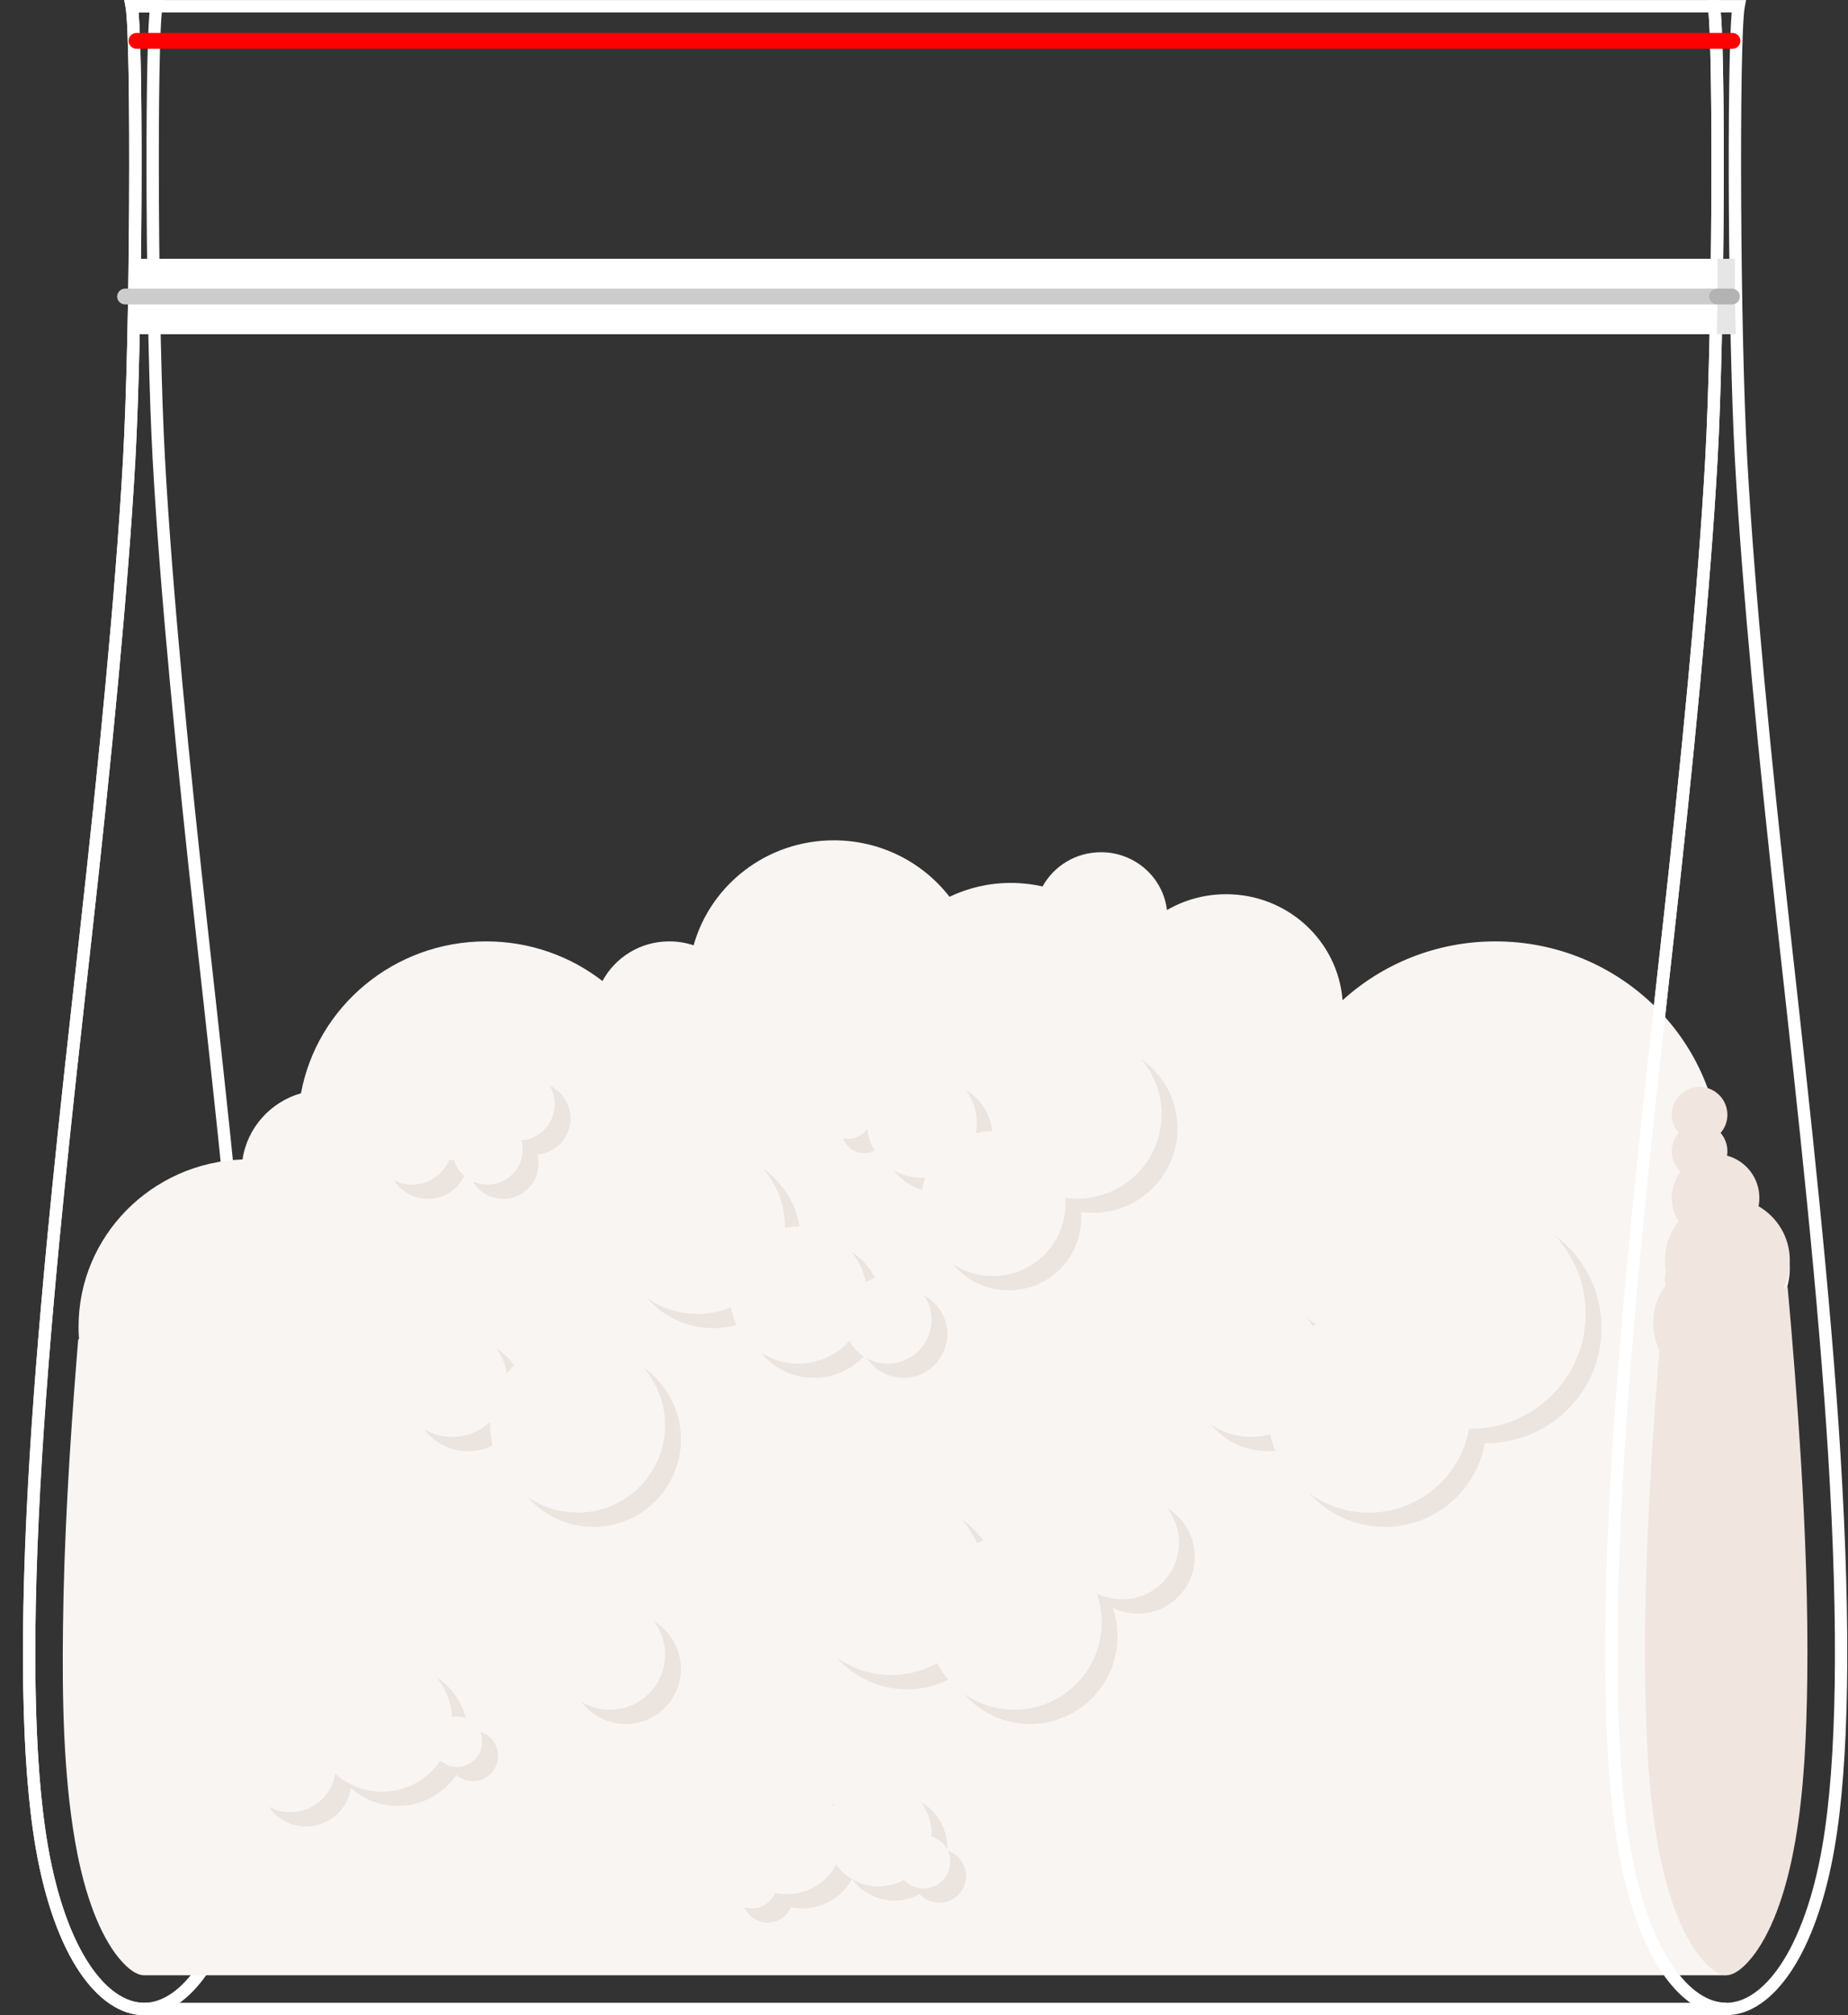
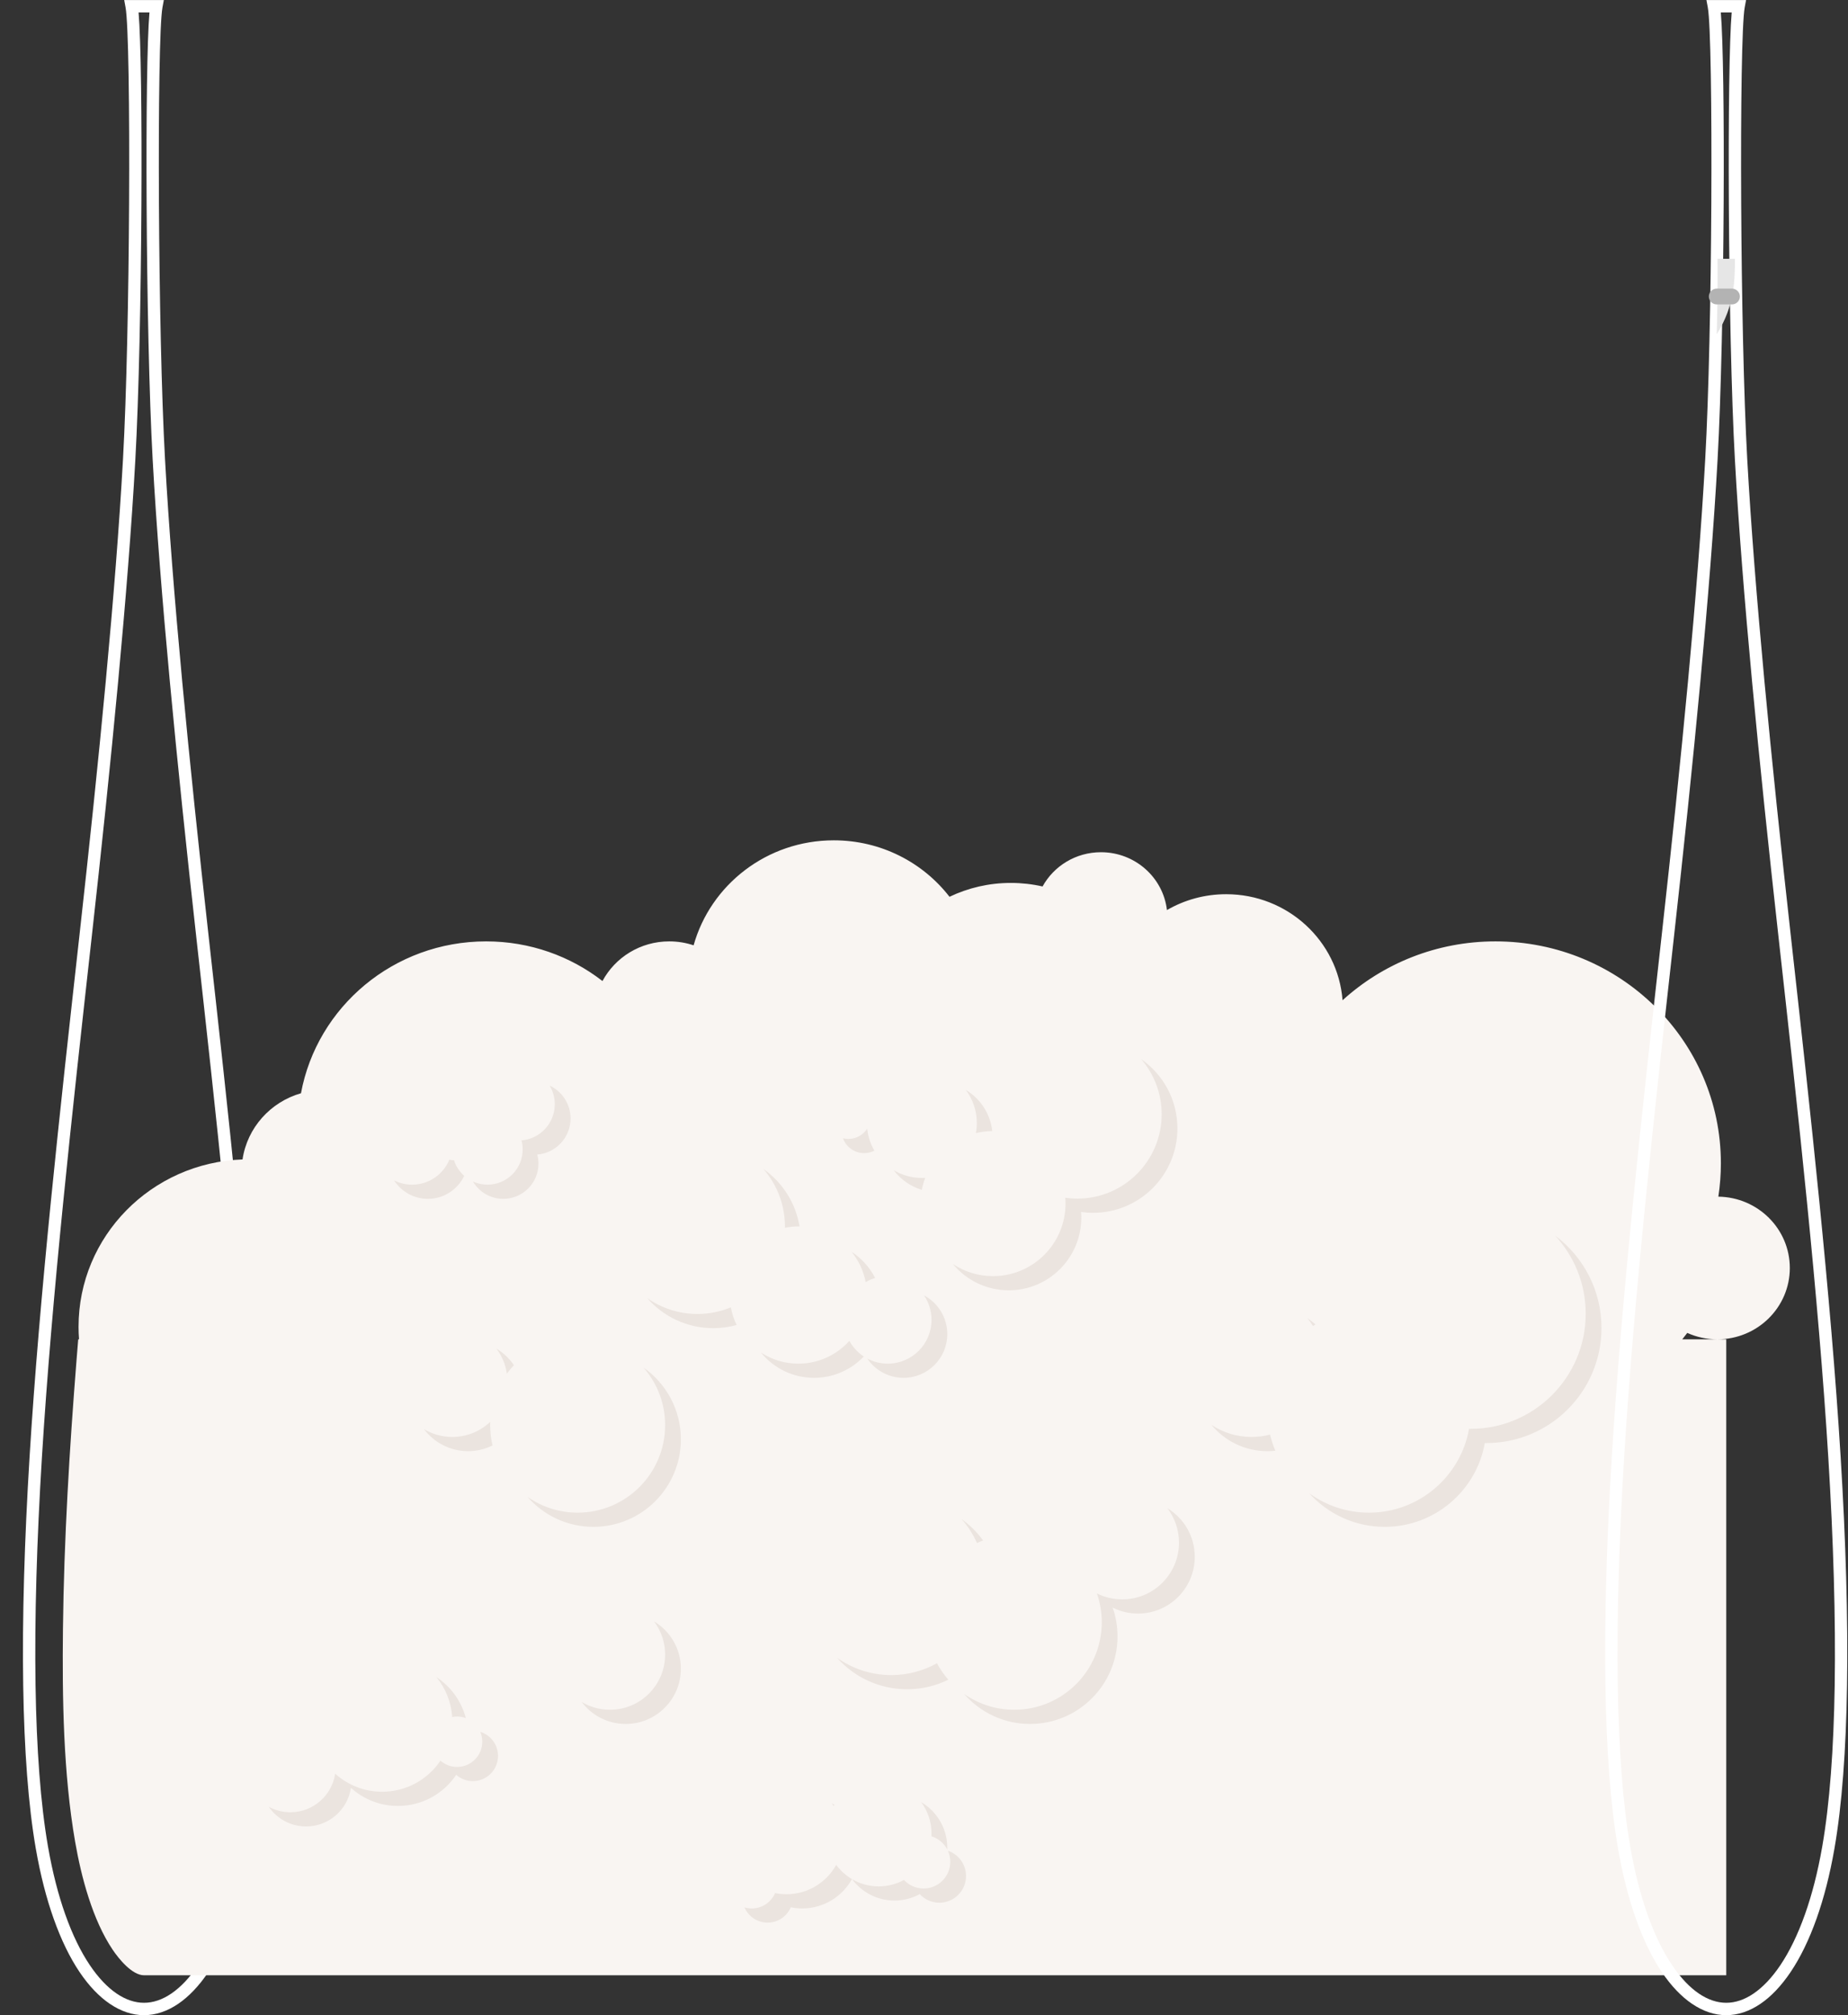
<svg xmlns="http://www.w3.org/2000/svg" height="597.4" preserveAspectRatio="xMidYMid meet" version="1.0" viewBox="360.5 339.1 548.0 597.4" width="548.0" zoomAndPan="magnify">
  <rect x="360.5" y="339.1" width="548.0" height="597.4" fill="#333333" stroke="none" />
  <defs>
    <clipPath id="a">
      <path d="M 0 0 L 1275.59 0 L 1275.59 1275.59 L 0 1275.59 Z M 0 0" />
    </clipPath>
  </defs>
  <g>
    <g clip-path="url(#a)" />
    <g id="change1_1">
      <path d="M 398.777 399.527 C 398.934 370.949 398.586 345.883 397.73 341.285 L 397.332 339.117 L 409.082 339.117 L 408.68 341.285 C 407.828 345.883 407.48 370.922 407.633 399.473 C 407.777 426.324 408.379 456.258 409.434 475.238 C 410.523 494.859 412.301 517.156 414.527 541.039 C 416.746 564.82 419.438 590.391 422.359 616.566 C 425.258 642.547 428.203 669.07 430.816 695.336 C 433.418 721.445 435.66 747.012 437.129 770.957 C 438.645 795.656 439.34 818.684 439.02 838.848 C 438.723 857.832 437.527 874.254 435.285 887.121 C 433.922 894.941 432.121 901.836 430.016 907.781 C 427.754 914.164 425.121 919.48 422.281 923.699 C 419.504 927.828 416.492 930.961 413.379 933.086 C 410.07 935.336 406.641 936.473 403.211 936.473 C 399.781 936.473 396.348 935.336 393.035 933.086 C 389.898 930.953 386.883 927.82 384.105 923.707 C 381.27 919.496 378.648 914.191 376.391 907.809 C 374.281 901.855 372.484 894.953 371.121 887.121 C 368.879 874.242 367.684 857.812 367.383 838.812 C 367.062 818.656 367.754 795.645 369.27 770.957 C 370.738 747.012 372.98 721.445 375.578 695.336 C 378.195 669.07 381.141 642.547 384.039 616.566 C 386.961 590.387 389.648 564.82 391.867 541.039 C 394.098 517.156 395.879 494.859 396.973 475.238 C 398.031 456.273 398.633 426.363 398.777 399.527 Z M 401.594 342.789 C 402.293 350.773 402.574 373.777 402.434 399.543 C 402.289 426.492 401.688 456.484 400.629 475.441 C 399.535 495.023 397.75 517.375 395.512 541.371 C 393.262 565.469 390.578 591.016 387.684 616.969 C 384.766 643.133 381.801 669.816 379.223 695.691 C 376.629 721.723 374.395 747.234 372.926 771.172 C 371.41 795.824 370.723 818.746 371.039 838.758 C 371.336 857.531 372.52 873.773 374.734 886.504 C 376.062 894.125 377.805 900.824 379.848 906.59 C 381.996 912.664 384.477 917.691 387.148 921.656 C 389.668 925.395 392.348 928.199 395.086 930.062 C 397.766 931.883 400.508 932.801 403.211 932.801 C 405.902 932.801 408.637 931.883 411.312 930.059 C 414.059 928.191 416.734 925.387 419.242 921.66 C 421.91 917.695 424.398 912.66 426.559 906.562 C 428.602 900.805 430.344 894.113 431.672 886.504 C 433.891 873.781 435.066 857.551 435.363 838.793 C 435.68 818.773 434.988 795.84 433.473 771.172 C 432.004 747.234 429.77 721.723 427.176 695.691 C 424.598 669.816 421.633 643.133 418.715 616.969 C 415.82 591.016 413.137 565.469 410.887 541.371 C 408.648 517.371 406.863 495.023 405.777 475.441 C 404.723 456.473 404.121 426.453 403.977 399.488 C 403.84 373.746 404.121 350.766 404.82 342.789 L 401.594 342.789" fill="#fff" fill-rule="evenodd" />
    </g>
    <g id="change1_2">
-       <path d="M 399.547 339.117 L 870.242 339.117 L 870.52 340.625 C 871.41 345.43 871.781 370.77 871.625 399.543 C 871.48 426.492 870.879 456.484 869.82 475.441 C 868.727 495.023 866.941 517.375 864.699 541.371 C 862.453 565.469 859.766 591.016 856.871 616.969 C 853.953 643.133 850.988 669.816 848.41 695.691 C 845.82 721.723 843.586 747.234 842.113 771.172 C 840.602 795.824 839.914 818.746 840.23 838.758 C 840.527 857.531 841.711 873.773 843.926 886.504 C 845.25 894.125 846.992 900.824 849.035 906.59 C 851.184 912.664 853.664 917.691 856.34 921.656 C 858.859 925.395 861.539 928.199 864.273 930.062 C 866.953 931.883 869.695 932.801 872.398 932.801 L 872.398 936.473 L 403.227 936.473 C 399.797 936.473 396.359 935.336 393.051 933.086 C 389.914 930.953 386.898 927.82 384.121 923.707 C 381.285 919.496 378.664 914.191 376.406 907.809 C 374.297 901.855 372.5 894.953 371.137 887.121 C 360.547 826.285 374.383 702.887 382.871 627.145 L 384.055 616.566 C 386.977 590.387 389.664 564.82 391.887 541.039 C 394.113 517.156 395.895 494.859 396.988 475.238 C 398.047 456.273 398.648 426.363 398.793 399.527 C 398.949 370.949 398.602 345.883 397.746 341.285 L 397.348 339.117 Z M 867.117 342.789 L 401.609 342.789 C 402.309 350.773 402.59 373.777 402.449 399.543 C 402.305 426.492 401.703 456.484 400.645 475.441 C 399.551 495.023 397.766 517.375 395.527 541.371 C 393.277 565.469 390.594 591.016 387.699 616.969 L 386.516 627.547 C 378.047 703.09 364.246 826.168 374.75 886.504 C 376.078 894.125 377.82 900.824 379.859 906.59 C 382.012 912.664 384.492 917.691 387.164 921.656 C 389.684 925.395 392.363 928.199 395.102 930.062 C 397.781 931.883 400.523 932.801 403.227 932.801 L 861.812 932.801 C 858.824 930.676 855.949 927.641 853.297 923.707 C 850.461 919.496 847.84 914.191 845.578 907.809 C 843.473 901.855 841.676 894.953 840.312 887.121 C 838.07 874.242 836.871 857.812 836.57 838.812 C 836.254 818.656 836.941 795.645 838.461 770.957 C 839.93 747.012 842.168 721.445 844.77 695.336 C 847.387 669.07 850.332 642.547 853.23 616.566 C 856.148 590.387 858.84 564.82 861.059 541.039 C 863.289 517.156 865.066 494.859 866.16 475.238 C 867.223 456.273 867.82 426.363 867.969 399.527 C 868.109 373.258 867.824 349.953 867.117 342.789" fill="#fff" fill-rule="evenodd" />
-     </g>
+       </g>
    <g id="change2_1">
      <path d="M 872.398 924.645 L 872.398 736.129 L 859.348 736.129 C 859.859 735.508 860.355 734.871 860.836 734.223 C 863.551 735.445 866.574 736.129 869.758 736.129 C 881.629 736.129 891.246 726.66 891.246 714.98 C 891.246 703.398 881.785 693.992 870.051 693.836 C 870.547 690.609 870.805 687.305 870.805 683.941 C 870.805 647.609 840.875 618.16 803.957 618.16 C 786.457 618.16 770.531 624.777 758.617 635.613 C 757.254 618.027 742.32 604.176 724.105 604.176 C 717.691 604.176 711.691 605.891 706.543 608.879 C 705.418 599.227 697.09 591.73 686.98 591.73 C 679.496 591.73 672.988 595.836 669.656 601.883 C 666.637 601.195 663.488 600.832 660.258 600.832 C 653.734 600.832 647.562 602.309 642.062 604.941 C 634.188 594.77 621.75 588.203 607.75 588.203 C 587.914 588.203 571.211 601.387 566.18 619.328 C 563.914 618.57 561.484 618.16 558.961 618.16 C 550.367 618.16 542.906 622.926 539.156 629.914 C 529.66 622.551 517.676 618.16 504.648 618.16 C 477.266 618.16 454.488 637.57 449.754 663.176 C 440.688 665.781 433.805 673.414 432.418 682.801 C 405.402 683.734 383.793 705.578 383.793 732.395 C 383.793 733.652 383.84 734.895 383.934 736.129 L 383.695 736.129 C 383.523 738.195 383.355 740.262 383.191 742.328 C 381.098 768.777 379.469 795.41 379.168 821.945 C 378.938 842.453 379.266 864.867 382.785 885.102 C 384.598 895.516 387.938 908.215 393.926 917.098 C 395.68 919.699 399.637 924.645 403.227 924.645 L 872.398 924.645" fill="#f9f5f2" fill-rule="evenodd" />
    </g>
    <g id="change3_1">
-       <path d="M 852.578 739.32 C 851.703 750.105 850.922 760.895 850.258 771.676 C 848.93 793.336 848.086 815.152 848.363 836.855 C 848.566 852.68 849.242 869.488 851.961 885.102 C 853.773 895.516 857.113 908.215 863.102 917.098 C 864.855 919.699 868.812 924.645 872.398 924.645 C 875.969 924.645 879.926 919.688 881.664 917.102 C 887.656 908.203 891.008 895.531 892.824 885.098 C 895.547 869.492 896.219 852.676 896.418 836.855 C 896.691 815.152 895.852 793.336 894.52 771.676 C 893.477 754.648 892.129 737.617 890.59 720.59 L 889.219 721.152 C 890.516 718.625 891.246 715.758 891.246 712.719 C 891.246 705.863 887.52 699.879 881.98 696.68 C 882.137 695.879 882.219 695.055 882.219 694.207 C 882.219 688.211 878.152 683.168 872.629 681.676 C 872.699 681.242 872.734 680.801 872.734 680.352 C 872.734 678.285 871.977 676.398 870.723 674.949 C 871.977 673.504 872.734 671.617 872.734 669.551 C 872.734 665 869.047 661.309 864.492 661.309 C 859.941 661.309 856.25 665 856.25 669.551 C 856.25 671.617 857.012 673.504 858.266 674.949 C 857.012 676.398 856.25 678.285 856.25 680.352 C 856.25 682.73 857.262 684.875 858.875 686.383 C 857.23 688.559 856.25 691.27 856.25 694.207 C 856.25 696.77 856.992 699.156 858.27 701.164 C 855.738 704.332 854.223 708.348 854.223 712.719 C 854.223 713.746 854.305 714.754 854.469 715.734 C 854.309 716.547 854.223 717.391 854.223 718.25 C 854.223 718.914 854.27 719.566 854.367 720.199 C 852.078 723.281 850.723 727.098 850.723 731.234 C 850.723 734.133 851.391 736.879 852.578 739.32" fill="#f0e5df" fill-rule="evenodd" />
-     </g>
+       </g>
    <g id="change1_3">
      <path d="M 867.969 399.527 C 868.121 370.949 867.773 345.883 866.922 341.285 L 866.52 339.117 L 878.27 339.117 L 877.871 341.285 C 877.02 345.883 876.672 370.918 876.824 399.469 C 876.969 426.32 877.566 456.258 878.621 475.238 C 879.715 494.859 881.492 517.156 883.719 541.039 C 885.938 564.82 888.629 590.387 891.547 616.566 C 894.445 642.547 897.395 669.07 900.008 695.336 C 902.609 721.445 904.848 747.012 906.316 770.957 C 907.836 795.656 908.527 818.684 908.211 838.848 C 907.91 857.832 906.719 874.254 904.473 887.121 C 903.109 894.941 901.312 901.836 899.203 907.781 C 896.941 914.164 894.312 919.48 891.473 923.699 C 888.691 927.828 885.684 930.961 882.566 933.086 C 879.262 935.336 875.828 936.473 872.398 936.473 C 868.973 936.473 865.535 935.336 862.223 933.086 C 859.086 930.953 856.07 927.82 853.297 923.707 C 850.461 919.496 847.84 914.191 845.578 907.809 C 843.473 901.855 841.676 894.953 840.312 887.121 C 838.07 874.242 836.871 857.812 836.57 838.812 C 836.254 818.656 836.941 795.645 838.461 770.957 C 839.93 747.012 842.168 721.445 844.77 695.336 C 847.387 669.07 850.332 642.547 853.23 616.566 C 856.148 590.387 858.84 564.82 861.059 541.039 C 863.289 517.156 865.066 494.859 866.16 475.238 C 867.223 456.273 867.82 426.363 867.969 399.527 Z M 870.781 342.789 C 871.48 350.773 871.766 373.777 871.625 399.543 C 871.48 426.492 870.879 456.484 869.82 475.441 C 868.727 495.023 866.941 517.375 864.699 541.371 C 862.453 565.469 859.766 591.016 856.871 616.969 C 853.953 643.133 850.988 669.816 848.41 695.691 C 845.82 721.723 843.586 747.234 842.113 771.172 C 840.602 795.824 839.914 818.746 840.23 838.758 C 840.527 857.531 841.711 873.773 843.926 886.504 C 845.25 894.125 846.992 900.824 849.035 906.59 C 851.184 912.664 853.664 917.691 856.34 921.656 C 858.859 925.395 861.539 928.199 864.273 930.062 C 866.953 931.883 869.695 932.801 872.398 932.801 C 875.09 932.801 877.824 931.883 880.5 930.059 C 883.246 928.191 885.926 925.387 888.434 921.66 C 891.102 917.695 893.586 912.66 895.746 906.562 C 897.789 900.805 899.535 894.113 900.859 886.504 C 903.078 873.781 904.258 857.551 904.555 838.789 C 904.867 818.773 904.176 795.84 902.66 771.172 C 901.191 747.234 898.957 721.723 896.363 695.691 C 893.789 669.816 890.824 643.133 887.906 616.969 C 885.012 591.016 882.324 565.469 880.074 541.371 C 877.84 517.371 876.055 495.023 874.965 475.441 C 873.91 456.473 873.312 426.449 873.168 399.48 C 873.027 373.742 873.312 350.766 874.012 342.789 L 870.781 342.789" fill="#fff" fill-rule="evenodd" />
    </g>
    <g id="change1_4">
-       <path d="M 872.398 415.824 L 400.625 415.824 C 400.707 422.055 400.633 429.57 400.402 438.172 L 872.398 438.172 L 872.398 415.824" fill="#fff" fill-rule="evenodd" />
-     </g>
+       </g>
    <g id="change4_1">
-       <path d="M 874.992 415.824 L 869.801 415.824 C 869.879 422.055 869.809 429.57 869.578 438.172 L 875.211 438.172 C 874.984 429.57 874.914 422.055 874.992 415.824" fill="#e6e6e6" fill-rule="evenodd" />
+       <path d="M 874.992 415.824 L 869.801 415.824 C 869.879 422.055 869.809 429.57 869.578 438.172 C 874.984 429.57 874.914 422.055 874.992 415.824" fill="#e6e6e6" fill-rule="evenodd" />
    </g>
    <g id="change5_1">
-       <path d="M 869.582 424.652 L 397.605 424.652 C 396.309 424.652 395.242 425.711 395.242 427 C 395.242 428.289 396.309 429.344 397.605 429.344 L 869.582 429.344 C 868.281 429.344 867.219 428.289 867.219 427 C 867.219 425.711 868.281 424.652 869.582 424.652" fill="#ccc" fill-rule="evenodd" />
-     </g>
+       </g>
    <g id="change6_1">
      <path d="M 874.09 424.652 L 869.582 424.652 C 868.289 424.652 867.234 425.711 867.234 427 C 867.234 428.289 868.289 429.344 869.582 429.344 L 874.09 429.344 C 875.379 429.344 876.438 428.289 876.438 427 C 876.438 425.711 875.379 424.652 874.09 424.652" fill="#b3b3b3" fill-rule="evenodd" />
    </g>
-     <path d="M 869.582 348.867 L 400.98 348.867 C 399.691 348.867 398.637 349.922 398.637 351.211 C 398.637 352.504 399.691 353.559 400.98 353.559 L 874.238 353.559 C 875.527 353.559 876.586 352.504 876.586 351.211 C 876.586 349.922 875.527 348.867 874.238 348.867 L 869.582 348.867" fill="red" fill-rule="evenodd" />
    <g id="change7_1">
      <path d="M 645.625 789.395 C 647.496 791.508 649.055 793.906 650.219 796.516 C 650.809 796.238 651.41 795.984 652.023 795.75 C 650.246 793.301 648.086 791.152 645.625 789.395 Z M 641.711 837.031 C 638.02 838.844 633.871 839.859 629.484 839.859 C 621.203 839.859 613.77 836.238 608.672 830.492 C 613.223 833.742 618.793 835.652 624.812 835.652 C 629.723 835.652 634.34 834.375 638.344 832.141 C 639.277 833.902 640.41 835.543 641.711 837.031 Z M 697.965 817.422 C 695.262 817.422 692.707 816.785 690.445 815.652 C 691.379 818.328 691.887 821.203 691.887 824.199 C 691.887 838.527 680.273 850.145 665.945 850.145 C 658.141 850.145 651.145 846.695 646.391 841.242 C 650.602 844.199 655.734 845.938 661.27 845.938 C 675.598 845.938 687.215 834.32 687.215 819.992 C 687.215 816.996 686.703 814.121 685.77 811.445 C 688.031 812.578 690.586 813.215 693.289 813.215 C 702.586 813.215 710.117 805.68 710.117 796.387 C 710.117 792.559 708.836 789.027 706.684 786.199 C 711.543 789.148 714.793 794.492 714.793 800.594 C 714.793 809.887 707.258 817.422 697.965 817.422 Z M 546.047 850.145 C 540.703 850.145 535.957 847.578 532.973 843.617 C 535.426 845.09 538.301 845.938 541.371 845.938 C 550.406 845.938 557.734 838.609 557.734 829.574 C 557.734 825.887 556.512 822.48 554.449 819.742 C 559.219 822.602 562.406 827.82 562.406 833.781 C 562.406 842.816 555.082 850.145 546.047 850.145 Z M 551.352 744.523 C 558.035 749.215 562.406 756.98 562.406 765.77 C 562.406 780.098 550.793 791.715 536.465 791.715 C 528.66 791.715 521.66 788.266 516.906 782.812 C 521.117 785.77 526.254 787.508 531.789 787.508 C 546.117 787.508 557.734 775.891 557.734 761.562 C 557.734 755.039 555.324 749.082 551.352 744.523 Z M 507.703 738.875 C 509.773 740.113 511.547 741.801 512.891 743.797 C 512.145 744.59 511.453 745.422 510.812 746.301 C 510.406 743.539 509.309 741.004 507.703 738.875 Z M 499.305 769.277 C 493.957 769.277 489.215 766.715 486.227 762.75 C 488.684 764.223 491.559 765.07 494.629 765.07 C 498.98 765.07 502.938 763.367 505.867 760.598 C 505.855 760.918 505.848 761.238 505.848 761.562 C 505.848 763.637 506.094 765.652 506.551 767.586 C 504.367 768.668 501.906 769.277 499.305 769.277 Z M 613.008 710.168 C 615.965 712.098 618.391 714.781 620.012 717.941 C 619.02 718.238 618.078 718.652 617.203 719.168 C 616.562 715.801 615.09 712.727 613.008 710.168 Z M 586.875 685.625 C 592.473 689.555 596.445 695.637 597.594 702.672 C 597.473 702.668 597.352 702.664 597.23 702.664 C 595.871 702.664 594.539 702.801 593.254 703.059 C 593.254 702.926 593.258 702.797 593.258 702.664 C 593.258 696.145 590.852 690.184 586.875 685.625 Z M 578.934 731.875 C 576.723 732.488 574.395 732.816 571.988 732.816 C 564.188 732.816 557.188 729.367 552.43 723.914 C 556.645 726.871 561.777 728.609 567.316 728.609 C 570.824 728.609 574.172 727.91 577.227 726.648 C 577.559 728.488 578.141 730.242 578.934 731.875 Z M 616.648 741.215 C 612.941 745.109 607.711 747.543 601.906 747.543 C 595.543 747.543 589.863 744.617 586.137 740.039 C 589.324 742.125 593.137 743.336 597.23 743.336 C 603.246 743.336 608.648 740.727 612.371 736.578 C 613.395 738.449 614.867 740.047 616.648 741.215 Z M 628.434 747.543 C 623.957 747.543 620.012 745.273 617.68 741.824 C 619.492 742.789 621.562 743.336 623.762 743.336 C 630.926 743.336 636.73 737.527 636.73 730.363 C 636.73 727.676 635.914 725.18 634.516 723.109 C 638.613 725.289 641.406 729.605 641.406 734.57 C 641.406 741.734 635.598 747.543 628.434 747.543 Z M 654.738 674.387 C 653.07 674.402 651.445 674.613 649.891 674.988 C 650.07 674.016 650.164 673.012 650.164 671.988 C 650.164 668.316 648.949 664.926 646.902 662.199 C 651.168 664.754 654.168 669.203 654.738 674.387 Z M 643.07 713.805 C 647.016 718.566 652.973 721.598 659.637 721.598 C 671.512 721.598 681.137 711.969 681.137 700.094 C 681.137 699.516 681.113 698.938 681.066 698.371 C 682.234 698.535 683.43 698.625 684.645 698.625 C 698.453 698.625 709.648 687.43 709.648 673.617 C 709.648 665.105 705.398 657.59 698.902 653.07 C 702.688 657.453 704.977 663.164 704.977 669.41 C 704.977 683.223 693.781 694.418 679.969 694.418 C 678.754 694.418 677.562 694.328 676.395 694.164 C 676.438 694.73 676.465 695.309 676.465 695.887 C 676.465 707.762 666.836 717.391 654.961 717.391 C 650.562 717.391 646.477 716.07 643.07 713.805 Z M 625.508 685.984 C 627.57 688.727 630.48 690.797 633.848 691.805 C 634.082 690.582 634.422 689.395 634.855 688.258 C 634.527 688.277 634.199 688.285 633.867 688.285 C 630.812 688.285 627.953 687.445 625.508 685.984 Z M 616.738 680.93 C 617.836 680.93 618.871 680.664 619.781 680.195 C 618.645 678.242 617.898 676.035 617.652 673.676 C 616.469 675.512 614.41 676.723 612.062 676.723 C 611.52 676.723 610.988 676.656 610.48 676.531 C 611.402 679.098 613.855 680.93 616.738 680.93 Z M 500.746 689.348 C 502.562 692.422 505.906 694.484 509.738 694.484 C 515.5 694.484 520.172 689.812 520.172 684.051 C 520.172 683.121 520.051 682.219 519.82 681.359 C 525.344 680.91 529.688 676.285 529.688 670.645 C 529.688 666.332 527.145 662.609 523.477 660.898 C 524.449 662.516 525.012 664.414 525.012 666.438 C 525.012 672.078 520.672 676.703 515.145 677.152 C 515.375 678.012 515.496 678.914 515.496 679.844 C 515.496 685.605 510.824 690.277 505.062 690.277 C 503.523 690.277 502.062 689.945 500.746 689.348 Z M 477.355 689.012 C 479.477 692.305 483.176 694.484 487.383 694.484 C 492.141 694.484 496.246 691.695 498.156 687.664 C 496.766 686.438 495.707 684.844 495.125 683.031 C 494.652 683.023 494.191 682.969 493.746 682.867 C 491.969 687.215 487.695 690.277 482.711 690.277 C 480.781 690.277 478.965 689.82 477.355 689.012 Z M 489.914 836.258 C 494.16 839.051 497.32 843.355 498.633 848.406 C 497.824 848.105 496.953 847.941 496.039 847.941 C 495.543 847.941 495.055 847.992 494.586 848.086 C 494.297 843.609 492.59 839.52 489.914 836.258 Z M 500.715 867.09 C 498.824 867.09 497.102 866.387 495.785 865.227 C 492.051 870.789 485.703 874.449 478.504 874.449 C 473.141 874.449 468.254 872.422 464.562 869.09 C 463.598 875.562 458.016 880.527 451.273 880.527 C 446.68 880.527 442.621 878.219 440.199 874.699 C 442.102 875.73 444.281 876.32 446.602 876.32 C 453.344 876.32 458.926 871.355 459.891 864.883 C 463.578 868.215 468.465 870.242 473.828 870.242 C 481.027 870.242 487.375 866.582 491.109 861.02 C 492.426 862.18 494.152 862.883 496.039 862.883 C 500.168 862.883 503.512 859.535 503.512 855.41 C 503.512 854.371 503.297 853.379 502.91 852.477 C 505.965 853.414 508.184 856.258 508.184 859.617 C 508.184 863.742 504.84 867.09 500.715 867.09 Z M 641.57 887.719 C 644.707 888.77 646.965 891.73 646.965 895.223 C 646.965 899.59 643.422 903.133 639.051 903.133 C 636.754 903.133 634.688 902.152 633.238 900.59 C 631.016 901.805 628.461 902.496 625.746 902.496 C 620.582 902.496 616.004 899.996 613.148 896.141 C 615.473 897.508 618.184 898.289 621.07 898.289 C 623.785 898.289 626.34 897.598 628.566 896.383 C 630.012 897.945 632.078 898.926 634.375 898.926 C 638.746 898.926 642.289 895.383 642.289 891.012 C 642.289 889.836 642.031 888.723 641.57 887.719 Z M 633.672 873.328 C 638.301 876.051 641.406 881.078 641.406 886.836 C 641.406 887.012 641.402 887.188 641.398 887.363 C 640.43 885.504 638.746 884.078 636.711 883.449 C 636.727 883.18 636.73 882.906 636.73 882.629 C 636.73 879.145 635.594 875.93 633.672 873.328 Z M 607.117 873.609 C 607.391 873.773 607.656 873.949 607.922 874.129 C 607.852 874.234 607.781 874.344 607.719 874.449 C 607.523 874.164 607.324 873.883 607.117 873.609 Z M 588.129 909.039 C 585.043 909.039 582.395 907.172 581.258 904.504 C 581.949 904.719 582.688 904.832 583.453 904.832 C 586.543 904.832 589.195 902.957 590.332 900.281 C 591.426 900.504 592.562 900.621 593.727 900.621 C 600.07 900.621 605.598 897.105 608.465 891.918 C 609.719 893.617 611.309 895.055 613.137 896.133 C 610.27 901.316 604.742 904.828 598.398 904.828 C 597.234 904.828 596.102 904.711 595.004 904.488 C 593.867 907.164 591.219 909.039 588.129 909.039 Z M 748.18 729.855 C 748.789 730.59 749.352 731.363 749.859 732.176 C 750.102 732.016 750.344 731.863 750.586 731.711 C 749.828 731.039 749.027 730.418 748.18 729.855 Z M 738.688 769.145 C 737.902 769.23 737.105 769.277 736.297 769.277 C 729.633 769.277 723.676 766.242 719.73 761.484 C 723.137 763.746 727.223 765.07 731.621 765.07 C 733.52 765.07 735.359 764.82 737.113 764.359 C 737.508 766.012 738.035 767.609 738.688 769.145 Z M 801.27 766.871 C 801.113 766.871 800.961 766.867 800.805 766.867 C 798.297 780.988 785.961 791.715 771.117 791.715 C 762.234 791.715 754.246 787.867 748.73 781.754 C 753.703 785.371 759.824 787.508 766.445 787.508 C 781.285 787.508 793.621 776.781 796.129 762.66 C 796.285 762.66 796.438 762.664 796.594 762.664 C 815.441 762.664 830.719 747.387 830.719 728.543 C 830.719 719.598 827.277 711.461 821.648 705.375 C 829.988 711.598 835.395 721.543 835.395 732.75 C 835.395 751.594 820.113 766.871 801.27 766.871" fill="#ebe4df" fill-rule="evenodd" />
    </g>
  </g>
</svg>